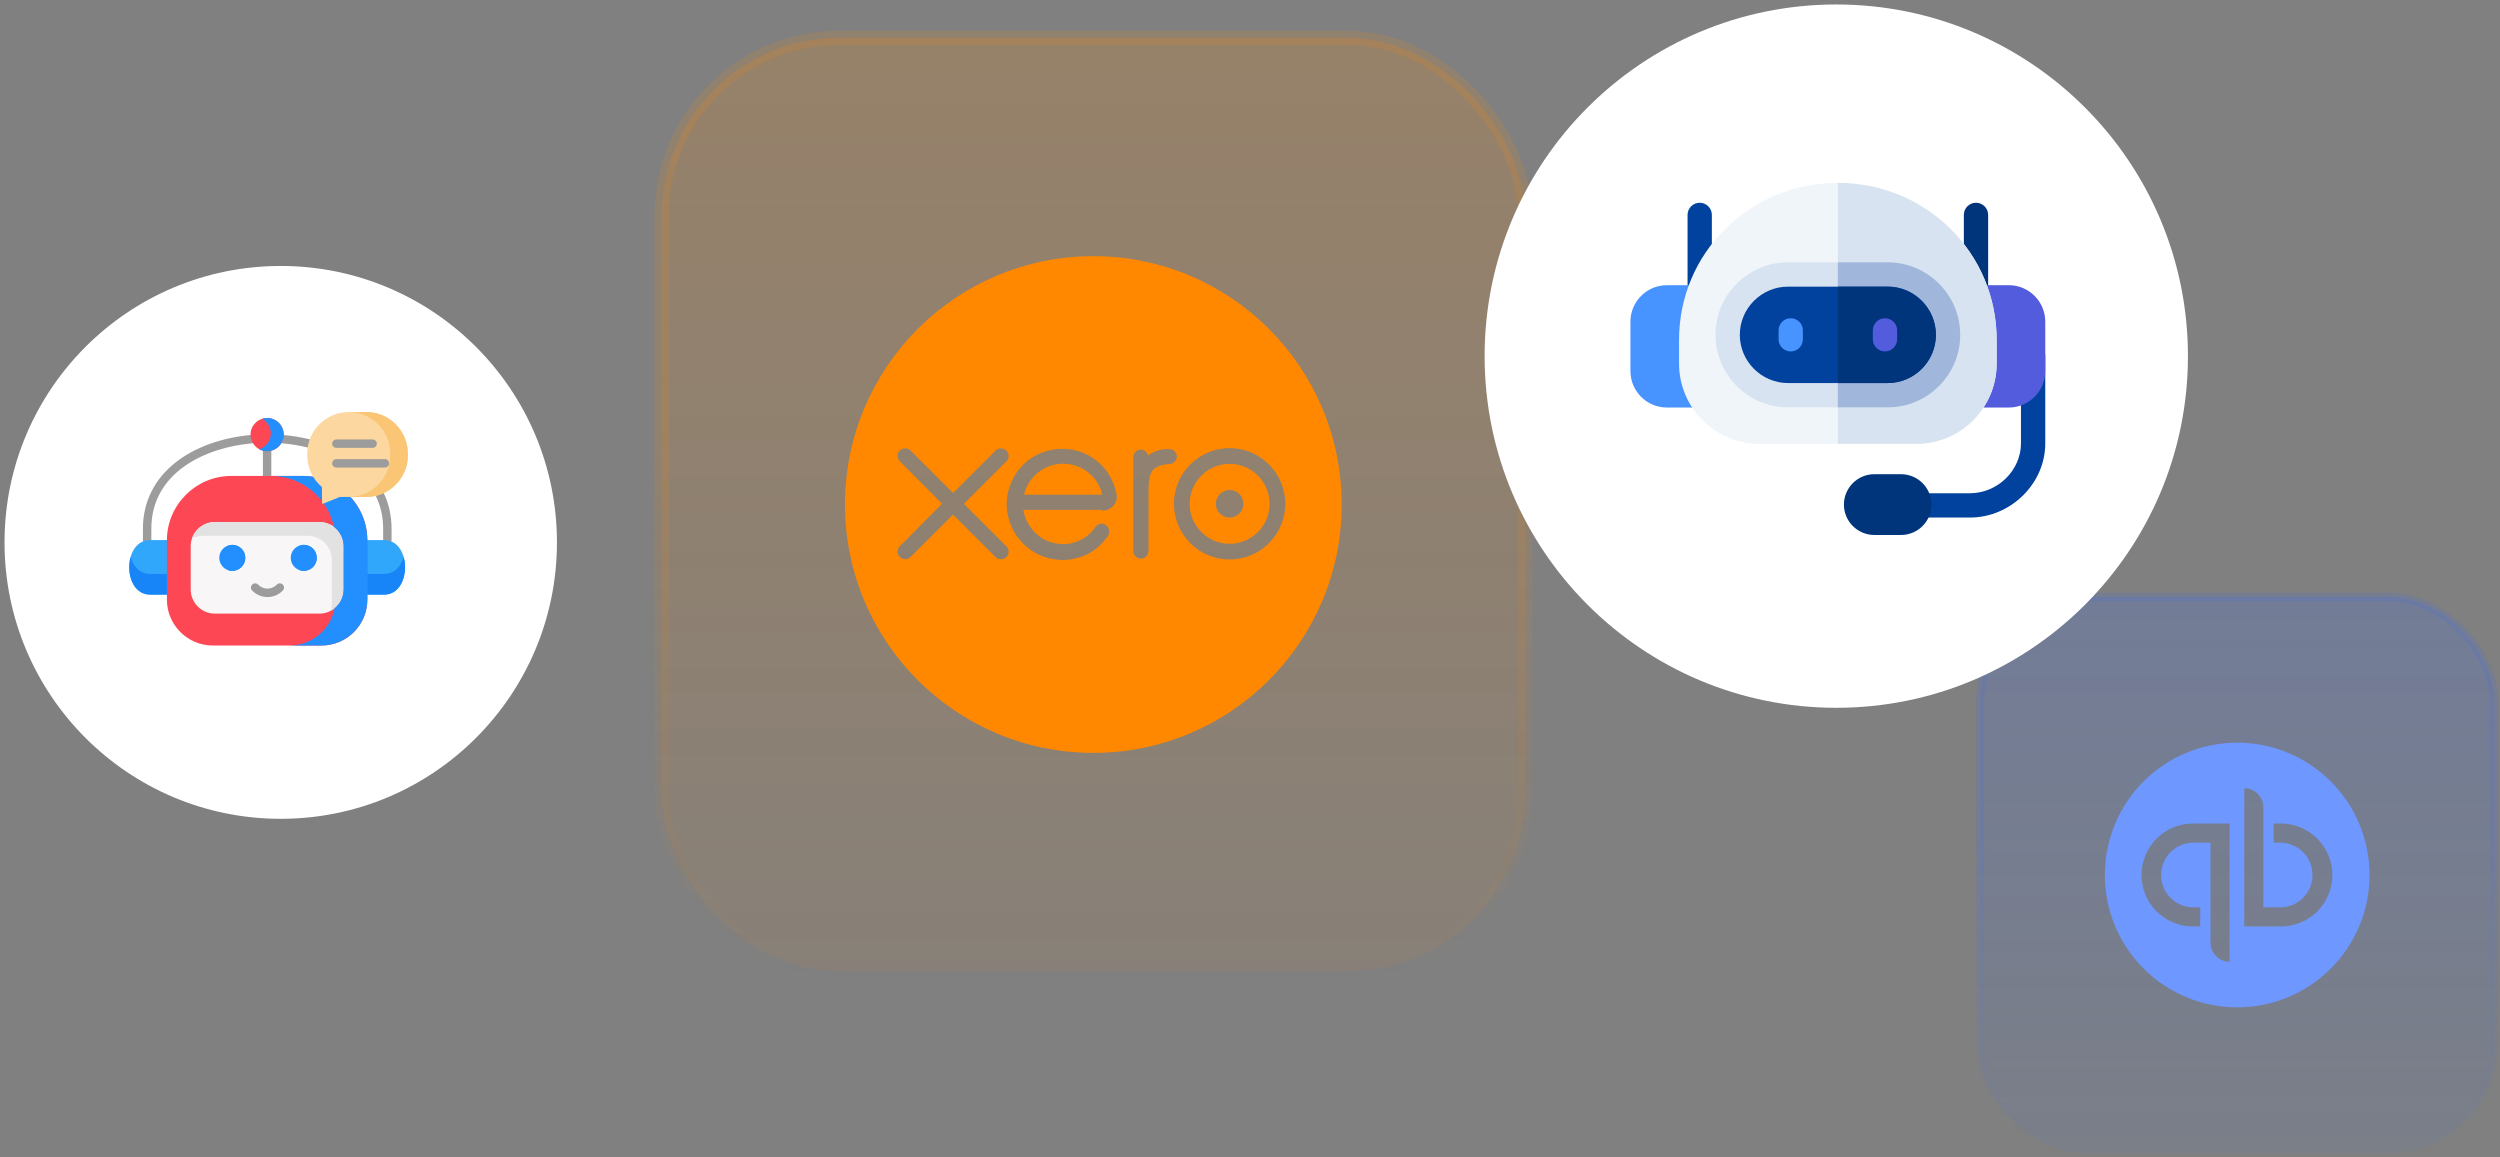
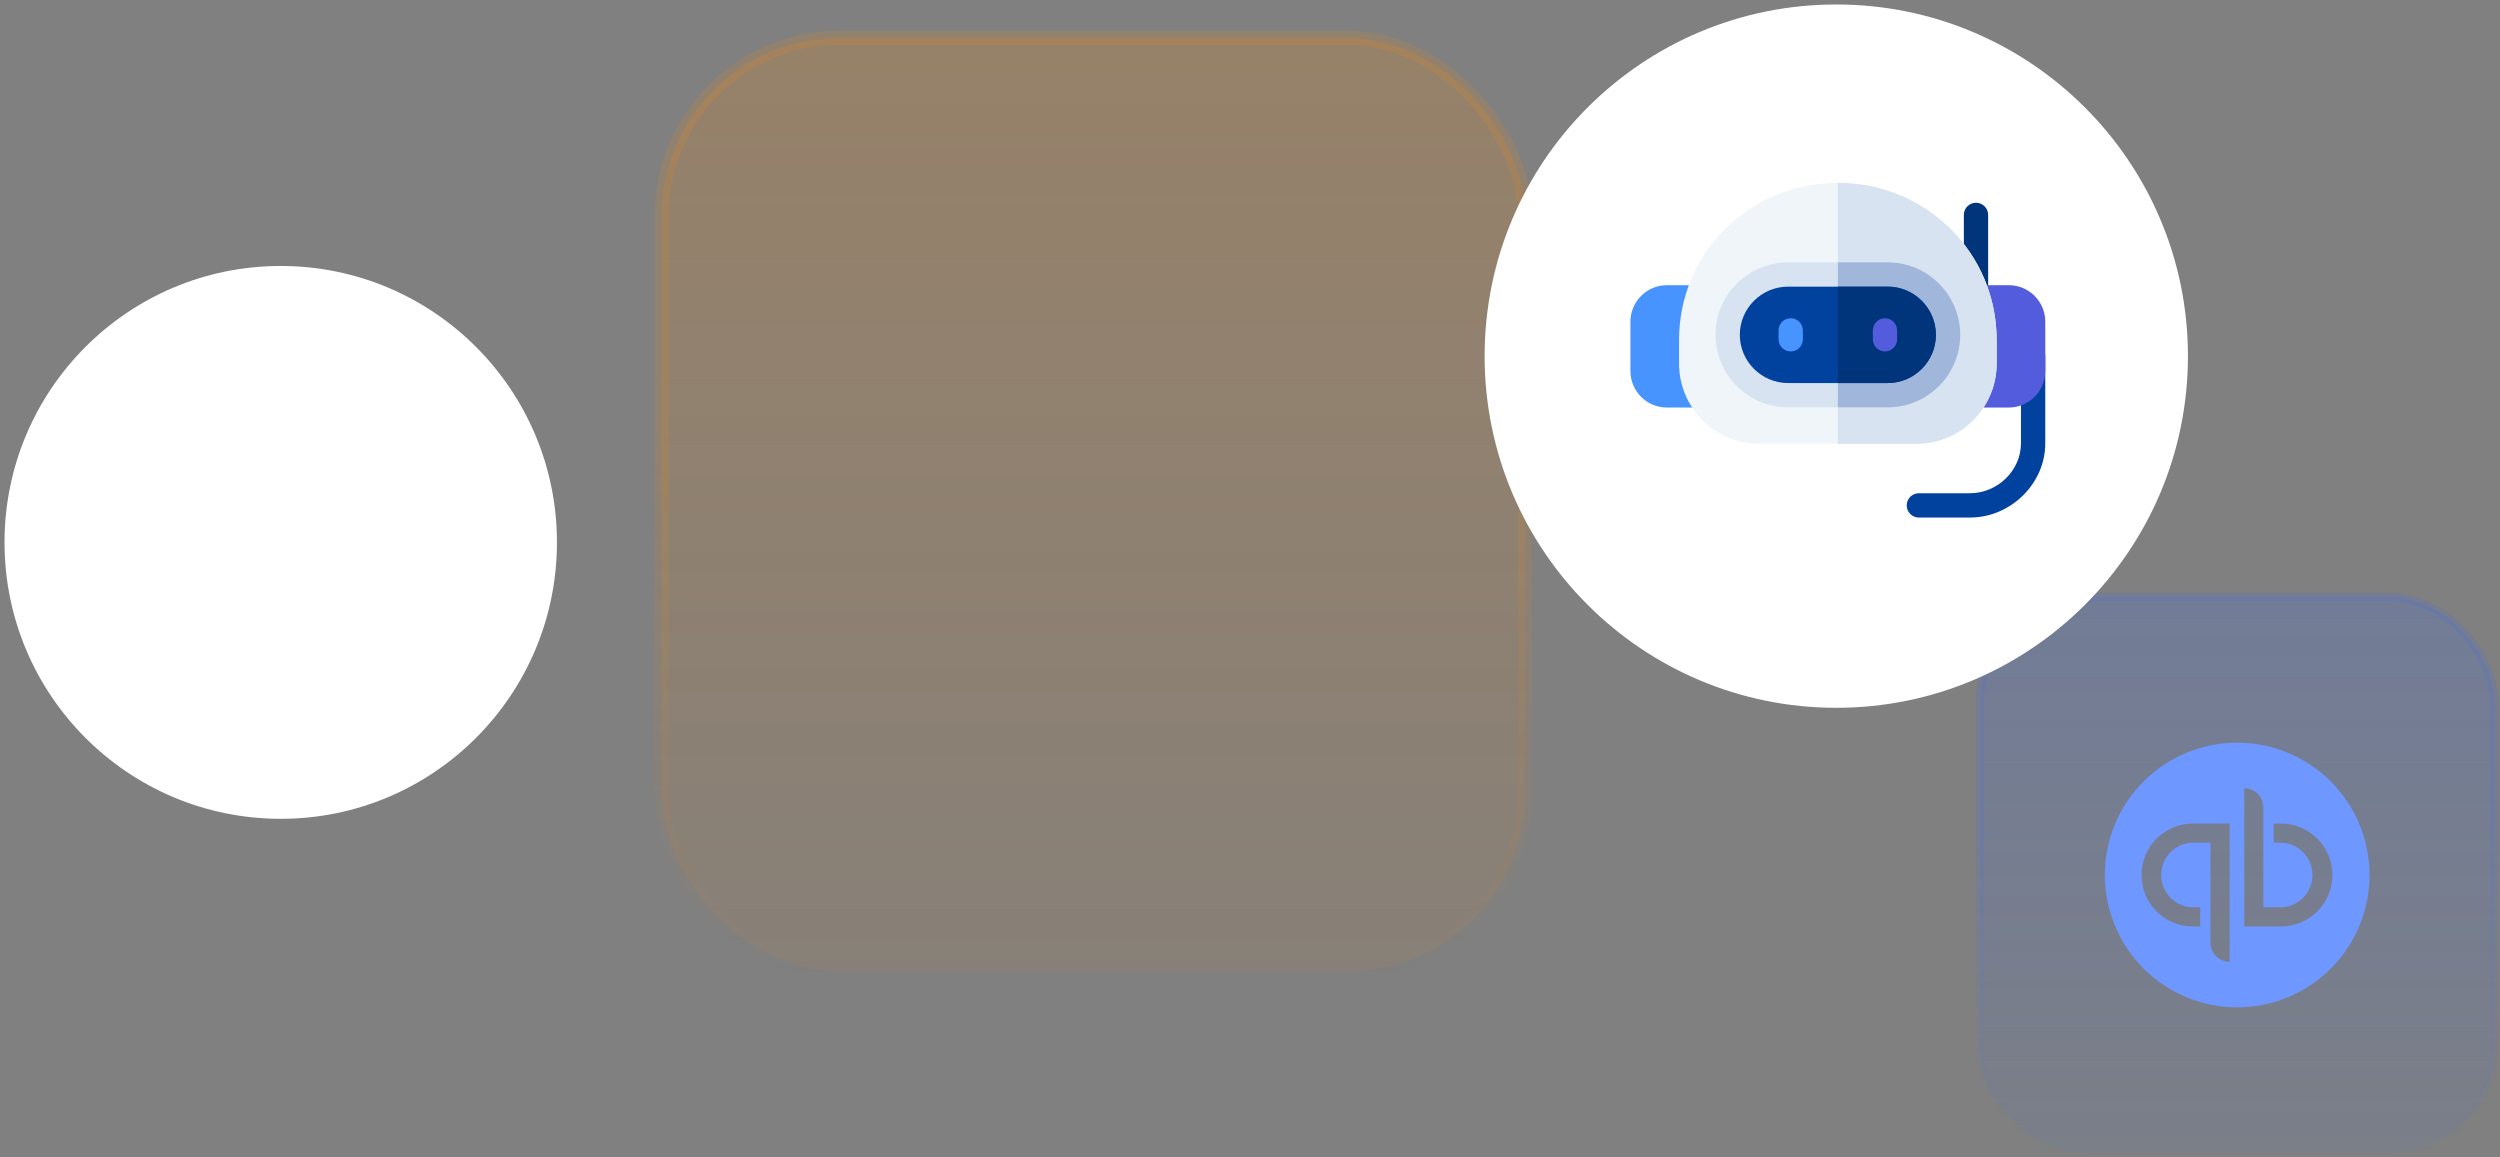
<svg xmlns="http://www.w3.org/2000/svg" width="391" height="181" viewBox="0 0 391 181" fill="none">
  <rect x="0" y="0" width="391" height="181" fill="#808080" stroke="none" />
  <rect x="103.474" y="5.918" width="135.048" height="145.98" rx="27.826" fill="url(#paint0_linear_31_2403)" />
  <rect x="103.474" y="5.918" width="135.048" height="145.98" rx="27.826" stroke="url(#paint1_linear_31_2403)" stroke-width="2.226" />
  <g clip-path="url(#clip0_31_2403)">
    <path d="M170.998 40.067C149.548 40.067 132.157 57.458 132.157 78.908C132.157 100.358 149.548 117.749 170.998 117.749C192.448 117.749 209.839 100.358 209.839 78.908C209.839 57.458 192.448 40.067 170.998 40.067ZM192.312 87.501C190.003 87.501 187.789 86.584 186.156 84.952C184.523 83.32 183.606 81.106 183.605 78.798C183.607 76.489 184.524 74.275 186.157 72.642C187.789 71.009 190.003 70.09 192.312 70.088C197.118 70.088 201.019 73.994 201.019 78.798C201.019 83.601 197.112 87.501 192.312 87.501ZM156.53 87.466C156.368 87.463 156.208 87.428 156.06 87.364C155.912 87.299 155.778 87.207 155.665 87.09L149.053 80.487L142.411 87.113C142.3 87.223 142.168 87.309 142.024 87.368C141.879 87.427 141.724 87.457 141.568 87.456C141.412 87.455 141.257 87.423 141.113 87.362C140.97 87.301 140.839 87.213 140.729 87.102C140.62 86.99 140.533 86.858 140.475 86.714C140.416 86.569 140.387 86.414 140.388 86.258C140.389 86.102 140.422 85.947 140.483 85.803C140.544 85.66 140.633 85.529 140.744 85.42L147.347 78.785L140.751 72.159C140.634 72.052 140.541 71.921 140.478 71.776C140.415 71.63 140.383 71.473 140.385 71.314C140.384 71.079 140.453 70.849 140.583 70.654C140.713 70.458 140.899 70.305 141.116 70.215C141.332 70.124 141.571 70.1 141.802 70.146C142.032 70.191 142.244 70.304 142.411 70.469L149.062 77.098L155.691 70.479C155.801 70.367 155.932 70.279 156.076 70.219C156.221 70.159 156.376 70.128 156.533 70.13C157.216 70.13 157.747 70.664 157.747 71.314C157.753 71.469 157.726 71.624 157.668 71.768C157.61 71.912 157.522 72.042 157.41 72.149L150.755 78.801L157.407 85.439C157.571 85.606 157.682 85.818 157.727 86.049C157.771 86.278 157.747 86.517 157.657 86.733C157.567 86.949 157.415 87.134 157.22 87.264C157.025 87.395 156.796 87.465 156.562 87.466H156.53ZM182.479 72.606C179.902 72.933 179.624 74.147 179.624 77.15V86.171C179.624 86.486 179.499 86.788 179.276 87.011C179.053 87.234 178.751 87.359 178.436 87.359C178.121 87.359 177.819 87.234 177.596 87.011C177.373 86.788 177.248 86.486 177.248 86.171V71.508C177.248 70.848 177.766 70.324 178.42 70.324C178.957 70.324 179.442 70.728 179.54 71.259C180.413 70.583 181.482 70.233 182.55 70.233H182.89C183.521 70.233 184.052 70.767 184.052 71.424C184.052 72.075 183.521 72.564 182.838 72.586C182.838 72.586 182.546 72.586 182.307 72.612L182.479 72.606ZM172.474 79.743H160.074C160.074 79.803 160.08 79.865 160.093 79.927C160.154 80.272 160.243 80.607 160.362 80.931C160.99 82.649 162.838 85.058 166.282 85.106C167.35 85.096 168.324 84.828 169.195 84.365C169.875 83.976 170.461 83.488 170.894 82.98C171.04 82.792 171.186 82.617 171.283 82.436C171.865 81.695 172.594 81.834 173.03 82.167C173.561 82.604 173.613 83.433 173.176 84.012L173.124 84.064C172.445 84.938 171.716 85.666 170.894 86.2C170.096 86.731 169.206 87.11 168.269 87.317C167.201 87.608 166.182 87.653 165.113 87.511C163.371 87.297 161.734 86.561 160.417 85.4C159.1 84.239 158.164 82.707 157.734 81.005C157.538 80.327 157.44 79.624 157.442 78.917C157.442 76.15 158.805 73.431 161.084 71.78C163.948 69.79 167.832 69.644 170.794 71.538C172.833 72.849 174.144 74.842 174.629 77.27C174.872 78.626 173.95 79.84 172.254 79.892L172.474 79.743ZM192.312 72.547C190.655 72.549 189.066 73.208 187.894 74.38C186.722 75.552 186.063 77.141 186.062 78.798C186.062 82.242 188.865 85.048 192.312 85.048C195.759 85.048 198.562 82.242 198.562 78.798C198.56 77.14 197.901 75.55 196.73 74.378C195.558 73.205 193.969 72.544 192.312 72.541V72.547ZM192.312 80.947C191.74 80.947 191.192 80.72 190.787 80.316C190.383 79.911 190.156 79.363 190.156 78.791C190.156 78.219 190.383 77.671 190.787 77.267C191.192 76.863 191.74 76.635 192.312 76.635C192.883 76.635 193.432 76.863 193.836 77.267C194.24 77.671 194.467 78.219 194.467 78.791C194.467 79.363 194.24 79.911 193.836 80.316C193.432 80.72 192.883 80.947 192.312 80.947ZM166.288 72.522C163.343 72.522 160.877 74.538 160.184 77.267V77.364H172.406C172.077 75.987 171.294 74.762 170.184 73.885C169.074 73.007 167.7 72.529 166.285 72.528L166.288 72.522Z" fill="#FF8800" />
  </g>
  <rect x="309.663" y="93.363" width="80.464" height="86.977" rx="16.579" fill="url(#paint2_linear_31_2403)" />
  <rect x="309.663" y="93.363" width="80.464" height="86.977" rx="16.579" stroke="url(#paint3_linear_31_2403)" stroke-width="1.326" />
  <g clip-path="url(#clip1_31_2403)">
    <path d="M349.895 116.153C344.406 116.153 339.141 118.334 335.259 122.215C331.377 126.097 329.197 131.362 329.197 136.851C329.197 142.341 331.377 147.605 335.259 151.487C339.141 155.369 344.406 157.549 349.895 157.549C355.385 157.549 360.649 155.369 364.531 151.487C368.413 147.605 370.593 142.341 370.593 136.851C370.593 131.362 368.413 126.097 364.531 122.215C360.649 118.334 355.385 116.153 349.895 116.153ZM351.002 123.283C352.65 123.283 353.986 124.62 353.986 126.273V141.91H356.746C358.065 141.876 359.318 141.328 360.239 140.383C361.16 139.438 361.675 138.17 361.675 136.851C361.675 135.532 361.16 134.265 360.239 133.32C359.318 132.375 358.065 131.827 356.746 131.792H355.597V128.801H356.744C357.801 128.802 358.846 129.011 359.822 129.416C360.797 129.821 361.683 130.414 362.43 131.162C363.176 131.909 363.768 132.796 364.171 133.773C364.574 134.749 364.781 135.795 364.781 136.851C364.782 137.907 364.575 138.954 364.172 139.93C363.769 140.906 363.178 141.794 362.432 142.541C361.686 143.289 360.799 143.882 359.824 144.287C358.848 144.692 357.802 144.901 356.746 144.901H351.004L351.002 123.283ZM342.968 128.801H348.71V150.419C347.061 150.419 345.726 149.08 345.726 147.43V131.79H342.966C341.641 131.815 340.377 132.359 339.448 133.305C338.519 134.251 337.999 135.524 337.999 136.85C337.999 138.176 338.519 139.449 339.448 140.395C340.377 141.342 341.641 141.886 342.966 141.91H344.115V144.899H342.968C341.912 144.899 340.866 144.69 339.891 144.285C338.915 143.881 338.029 143.288 337.283 142.54C336.537 141.793 335.945 140.906 335.542 139.929C335.139 138.953 334.932 137.907 334.934 136.851C334.932 135.795 335.139 134.749 335.542 133.772C335.945 132.796 336.536 131.909 337.282 131.161C338.029 130.413 338.915 129.82 339.89 129.415C340.866 129.01 341.912 128.802 342.968 128.801Z" fill="#6E97FF" />
  </g>
  <ellipse cx="43.907" cy="84.83" rx="43.199" ry="43.232" fill="white" />
  <g clip-path="url(#clip2_31_2403)">
-     <path d="M41.777 75.095C41.414 75.095 41.12 74.8 41.12 74.436V70.57C41.12 70.207 41.414 69.912 41.777 69.912C42.14 69.912 42.435 70.207 42.435 70.57V74.436C42.435 74.8 42.141 75.095 41.777 75.095Z" fill="#9C9C9C" />
    <path d="M60.583 85.129C60.22 85.129 59.925 84.834 59.925 84.471V82.695C59.925 80.884 59.553 79.186 58.819 77.649C58.662 77.321 58.801 76.928 59.129 76.771C59.456 76.615 59.849 76.753 60.006 77.081C60.825 78.797 61.241 80.686 61.241 82.695V84.471C61.241 84.834 60.946 85.129 60.583 85.129ZM23.011 85.112C22.648 85.112 22.354 84.817 22.354 84.453V82.695C22.354 78.504 24.155 74.89 27.562 72.245C30.531 69.941 34.672 68.446 39.223 68.035C39.585 68.004 39.904 68.269 39.937 68.632C39.969 68.994 39.702 69.314 39.341 69.346C32.111 69.999 23.669 73.887 23.669 82.695V84.453C23.669 84.817 23.374 85.112 23.011 85.112ZM48.248 70.003C48.195 70.003 48.142 69.997 48.089 69.984C46.862 69.68 45.559 69.465 44.216 69.344C43.854 69.311 43.587 68.991 43.62 68.629C43.653 68.267 43.971 67.999 44.334 68.032C45.743 68.16 47.112 68.386 48.405 68.706C48.757 68.793 48.973 69.149 48.886 69.502C48.812 69.802 48.543 70.003 48.248 70.003Z" fill="#9C9C9C" />
    <path fill-rule="evenodd" clip-rule="evenodd" d="M28.002 92.993V84.503C28.002 84.493 28.002 84.481 28.002 84.471H23.474C19.112 84.471 19.134 92.993 23.474 92.993H28.002Z" fill="#31A7FB" />
    <path fill-rule="evenodd" clip-rule="evenodd" d="M55.555 84.503V92.993H60.084C60.459 92.993 60.8 92.931 61.11 92.814C64.394 91.586 64.07 84.471 60.084 84.471H55.555V84.503Z" fill="#31A7FB" />
    <path fill-rule="evenodd" clip-rule="evenodd" d="M36.168 74.436H47.39C52.925 74.436 57.454 78.966 57.454 84.503V93.791C57.454 97.732 54.23 100.957 50.291 100.957H33.267C29.327 100.957 26.104 97.732 26.104 93.791V84.503C26.104 78.966 30.632 74.436 36.168 74.436Z" fill="#FD4755" />
    <path fill-rule="evenodd" clip-rule="evenodd" d="M33.605 81.649H49.952C52.03 81.649 53.733 83.349 53.733 85.428V92.19C53.733 94.271 52.03 95.972 49.952 95.972H33.605C31.524 95.972 29.824 94.271 29.824 92.19V85.428C29.824 83.349 31.524 81.649 33.605 81.649Z" fill="#F8F6F6" />
    <path fill-rule="evenodd" clip-rule="evenodd" d="M41.778 70.57C42.966 70.57 43.967 69.775 44.276 68.683C44.34 68.46 44.375 68.221 44.375 67.975C44.375 66.54 43.212 65.377 41.778 65.377C40.343 65.377 39.183 66.54 39.183 67.975C39.183 68.221 39.217 68.462 39.282 68.688C39.59 69.775 40.592 70.57 41.778 70.57Z" fill="#FD4755" />
    <path fill-rule="evenodd" clip-rule="evenodd" d="M31.773 83.802H48.12C50.198 83.802 51.901 85.502 51.901 87.583V94.346C51.901 94.761 51.831 95.161 51.707 95.537C52.908 94.903 53.733 93.637 53.733 92.19V85.43C53.733 83.349 52.03 81.649 49.952 81.649H33.605C31.942 81.649 30.52 82.735 30.018 84.237C30.543 83.959 31.139 83.802 31.773 83.802Z" fill="#E2E2E2" />
    <path fill-rule="evenodd" clip-rule="evenodd" d="M42.389 74.436C47.208 74.436 51.267 77.875 52.234 82.419C53.144 83.111 53.733 84.205 53.733 85.43V92.19C53.733 93.374 53.184 94.433 52.326 95.129C51.697 98.436 48.772 100.957 45.287 100.957H50.29C54.23 100.957 57.454 97.732 57.454 93.791V92.993V84.503C57.454 84.493 57.454 84.481 57.454 84.471C57.434 78.949 52.913 74.436 47.39 74.436H42.389V74.436Z" fill="#238FFF" />
    <path fill-rule="evenodd" clip-rule="evenodd" d="M26.103 92.993V89.759H23.474C21.861 89.759 20.846 88.583 20.429 87.106C19.718 89.61 20.74 92.993 23.474 92.993L26.103 92.993Z" fill="#1785F8" />
    <path fill-rule="evenodd" clip-rule="evenodd" d="M57.454 89.759V92.993H60.083C60.459 92.993 60.799 92.931 61.11 92.814C63.063 92.083 63.742 89.269 63.128 87.106C62.711 88.583 61.694 89.759 60.083 89.759H57.454V89.759Z" fill="#1785F8" />
    <path fill-rule="evenodd" clip-rule="evenodd" d="M42.235 68.579C41.976 69.377 41.342 70.006 40.54 70.257C40.907 70.459 41.33 70.57 41.777 70.57C42.965 70.57 43.967 69.775 44.275 68.683C44.34 68.46 44.375 68.221 44.375 67.975C44.375 66.54 43.212 65.377 41.777 65.377C41.509 65.377 41.248 65.419 41.004 65.493C41.812 65.933 42.361 66.791 42.361 67.778C42.361 68.025 42.327 68.261 42.262 68.487C42.255 68.517 42.245 68.549 42.235 68.579Z" fill="#238FFF" />
    <path fill-rule="evenodd" clip-rule="evenodd" d="M54.546 64.442H57.29C60.864 64.442 63.789 67.365 63.789 70.941V71.224C63.789 74.797 60.864 77.723 57.29 77.723H54.546H53.248C53.109 77.723 53.124 77.718 53.002 77.78L50.571 78.765C50.43 78.817 50.363 78.777 50.37 78.636L50.353 76.212C50.355 76.189 50.36 76.187 50.348 76.174C48.941 74.978 48.046 73.201 48.046 71.224V70.941C48.046 67.365 50.971 64.442 54.546 64.442Z" fill="#FCD79F" />
    <path fill-rule="evenodd" clip-rule="evenodd" d="M54.546 64.442C58.12 64.442 61.043 67.365 61.043 70.941V71.224C61.043 74.797 58.12 77.723 54.546 77.723H57.29C60.864 77.723 63.789 74.797 63.789 71.224V70.941C63.789 67.365 60.864 64.442 57.29 64.442H54.546Z" fill="#FAC574" />
    <path fill-rule="evenodd" clip-rule="evenodd" d="M36.329 89.284C37.453 89.284 38.365 88.374 38.365 87.248C38.365 86.124 37.453 85.211 36.329 85.211C35.203 85.211 34.294 86.124 34.294 87.248C34.294 88.374 35.203 89.284 36.329 89.284Z" fill="#238FFF" />
    <path fill-rule="evenodd" clip-rule="evenodd" d="M47.509 85.211C46.383 85.211 45.471 86.124 45.471 87.248C45.471 88.374 46.383 89.284 47.509 89.284C48.633 89.284 49.545 88.374 49.545 87.248C49.545 86.124 48.633 85.211 47.509 85.211Z" fill="#238FFF" />
    <path fill-rule="evenodd" clip-rule="evenodd" d="M38.365 87.248C38.365 86.124 37.453 85.211 36.329 85.211C36.086 85.211 35.854 85.254 35.638 85.331C36.424 85.614 36.985 86.365 36.985 87.248C36.985 88.13 36.424 88.884 35.638 89.165C35.855 89.242 36.086 89.284 36.329 89.284C37.453 89.284 38.365 88.374 38.365 87.248Z" fill="#238FFF" />
    <path fill-rule="evenodd" clip-rule="evenodd" d="M46.818 85.331C47.604 85.614 48.165 86.365 48.165 87.248C48.165 88.13 47.603 88.884 46.818 89.165C47.034 89.242 47.266 89.284 47.509 89.284C48.633 89.284 49.545 88.374 49.545 87.248C49.545 86.124 48.633 85.211 47.509 85.211C47.266 85.211 47.034 85.254 46.818 85.331Z" fill="#238FFF" />
    <path d="M60.198 73.128H52.605C52.241 73.128 51.947 72.833 51.947 72.47C51.947 72.106 52.241 71.811 52.605 71.811H60.198C60.561 71.811 60.856 72.106 60.856 72.47C60.856 72.833 60.561 73.128 60.198 73.128Z" fill="#9C9C9C" />
    <path d="M58.274 70.047H52.605C52.241 70.047 51.947 69.753 51.947 69.389C51.947 69.026 52.241 68.731 52.605 68.731H58.274C58.638 68.731 58.932 69.026 58.932 69.389C58.932 69.753 58.638 70.047 58.274 70.047Z" fill="#9C9C9C" />
    <path d="M41.833 93.379C40.925 93.379 40.072 93.014 39.431 92.353C39.178 92.091 39.185 91.675 39.446 91.422C39.706 91.169 40.123 91.175 40.376 91.436C40.766 91.84 41.284 92.062 41.833 92.062C42.383 92.062 42.9 91.84 43.291 91.436C43.544 91.175 43.96 91.169 44.221 91.422C44.482 91.675 44.489 92.091 44.236 92.353C43.595 93.014 42.742 93.379 41.833 93.379Z" fill="#9C9C9C" />
  </g>
  <circle cx="287.194" cy="55.7" r="55" fill="white" />
  <g clip-path="url(#clip3_31_2403)">
    <path d="M309.045 53.254C307.995 53.254 307.144 52.403 307.144 51.353V33.612C307.144 32.562 307.995 31.711 309.045 31.711C310.095 31.711 310.946 32.562 310.946 33.612V51.353C310.946 52.403 310.095 53.254 309.045 53.254Z" fill="#00347B" />
-     <path d="M265.835 53.254C264.785 53.254 263.934 52.403 263.934 51.353V33.612C263.934 32.562 264.785 31.711 265.835 31.711C266.884 31.711 267.735 32.562 267.735 33.612V51.353C267.735 52.403 266.884 53.254 265.835 53.254Z" fill="#00429D" />
    <path d="M308.093 80.945H300.111C299.061 80.945 298.21 80.094 298.21 79.044C298.21 77.994 299.061 77.143 300.111 77.143H308.093C312.421 77.143 316.078 73.574 316.078 69.35V55.664C316.078 54.615 316.929 53.764 317.979 53.764C319.029 53.764 319.88 54.615 319.88 55.664V69.35C319.88 75.635 314.482 80.945 308.093 80.945Z" fill="#00429D" />
    <path d="M267.545 44.604H260.702C257.558 44.604 255 47.162 255 50.307V58.037C255 61.181 257.558 63.739 260.702 63.739H267.545C268.595 63.739 269.446 62.888 269.446 61.838V46.505C269.446 45.455 268.595 44.604 267.545 44.604Z" fill="#4793FF" />
    <path d="M314.177 44.604H307.335C306.285 44.604 305.434 45.455 305.434 46.505V61.838C305.434 62.888 306.285 63.739 307.335 63.739H314.177C317.322 63.739 319.88 61.181 319.88 58.037V50.307C319.88 47.162 317.322 44.604 314.177 44.604Z" fill="#525CDD" />
    <path d="M304.98 35.731C300.307 31.139 294.078 28.61 287.44 28.61C280.796 28.61 274.565 31.139 269.894 35.732C265.192 40.355 262.603 46.556 262.603 53.194V56.868C262.603 63.785 268.231 69.413 275.148 69.413H299.731C306.649 69.413 312.277 63.785 312.277 56.868V53.194C312.277 46.557 309.685 40.356 304.98 35.731Z" fill="#F0F5FA" />
    <path d="M304.981 35.731C300.308 31.139 294.078 28.61 287.44 28.61V69.413H299.731C306.649 69.413 312.277 63.785 312.277 56.868V53.194C312.277 46.557 309.686 40.356 304.981 35.731Z" fill="#D7E3F0" />
    <path d="M295.233 41.028H279.647C273.393 41.028 268.305 46.116 268.305 52.37C268.305 58.623 273.393 63.711 279.647 63.711H295.233C301.487 63.711 306.574 58.623 306.574 52.37C306.574 46.116 301.487 41.028 295.233 41.028Z" fill="#D7E3F0" />
    <path d="M295.233 41.028H287.44V63.711H295.233C301.487 63.711 306.575 58.623 306.575 52.37C306.575 46.116 301.487 41.028 295.233 41.028Z" fill="#A0B6DB" />
    <path fill-rule="evenodd" clip-rule="evenodd" d="M295.233 44.83H279.647C275.5 44.83 272.107 48.223 272.107 52.37C272.107 56.517 275.5 59.909 279.647 59.909H295.233C299.38 59.909 302.773 56.517 302.773 52.37C302.773 48.223 299.38 44.83 295.233 44.83Z" fill="#00429D" />
    <path fill-rule="evenodd" clip-rule="evenodd" d="M295.233 44.83H287.44V59.909H295.233C299.38 59.909 302.773 56.517 302.773 52.37C302.773 48.223 299.38 44.83 295.233 44.83Z" fill="#00347B" />
    <path d="M280.069 54.967C279.02 54.967 278.168 54.116 278.168 53.066V51.672C278.168 50.623 279.02 49.772 280.069 49.772C281.119 49.772 281.97 50.623 281.97 51.672V53.066C281.97 54.116 281.119 54.967 280.069 54.967Z" fill="#4793FF" />
    <path d="M294.81 54.967C293.76 54.967 292.909 54.116 292.909 53.066V51.672C292.909 50.623 293.76 49.772 294.81 49.772C295.86 49.772 296.711 50.623 296.711 51.672V53.066C296.711 54.116 295.86 54.967 294.81 54.967Z" fill="#525CDD" />
-     <path d="M297.324 74.165H293.142C290.522 74.165 288.39 76.297 288.39 78.917C288.39 81.537 290.522 83.669 293.142 83.669H297.324C299.944 83.669 302.076 81.537 302.076 78.917C302.076 76.297 299.944 74.165 297.324 74.165Z" fill="#00347B" />
  </g>
  <defs>
    <linearGradient id="paint0_linear_31_2403" x1="170.998" y1="4.805" x2="170.998" y2="153.01" gradientUnits="userSpaceOnUse">
      <stop stop-color="#FF8800" stop-opacity="0.18" />
      <stop offset="1" stop-color="#FF8800" stop-opacity="0.06" />
    </linearGradient>
    <linearGradient id="paint1_linear_31_2403" x1="170.998" y1="4.805" x2="170.998" y2="153.01" gradientUnits="userSpaceOnUse">
      <stop offset="0.452" stop-color="#FF8800" stop-opacity="0.132" />
      <stop offset="1" stop-color="#FF8800" stop-opacity="0" />
    </linearGradient>
    <linearGradient id="paint2_linear_31_2403" x1="349.895" y1="92.7" x2="349.895" y2="181.003" gradientUnits="userSpaceOnUse">
      <stop stop-color="#326CFF" stop-opacity="0.18" />
      <stop offset="1" stop-color="#326CFF" stop-opacity="0.06" />
    </linearGradient>
    <linearGradient id="paint3_linear_31_2403" x1="349.895" y1="92.7" x2="349.895" y2="181.003" gradientUnits="userSpaceOnUse">
      <stop offset="0.452" stop-color="#326CFF" stop-opacity="0.132" />
      <stop offset="1" stop-color="#326CFF" stop-opacity="0" />
    </linearGradient>
    <clipPath id="clip0_31_2403">
-       <rect width="77.682" height="77.682" fill="white" transform="translate(132.157 40.067)" />
-     </clipPath>
+       </clipPath>
    <clipPath id="clip1_31_2403">
      <rect width="41.397" height="41.397" fill="white" transform="translate(329.197 116.153)" />
    </clipPath>
    <clipPath id="clip2_31_2403">
-       <rect width="43.58" height="43.58" fill="white" transform="translate(20.21 60.909)" />
-     </clipPath>
+       </clipPath>
    <clipPath id="clip3_31_2403">
      <rect width="64.88" height="64.88" fill="white" transform="translate(255 23.7)" />
    </clipPath>
  </defs>
</svg>